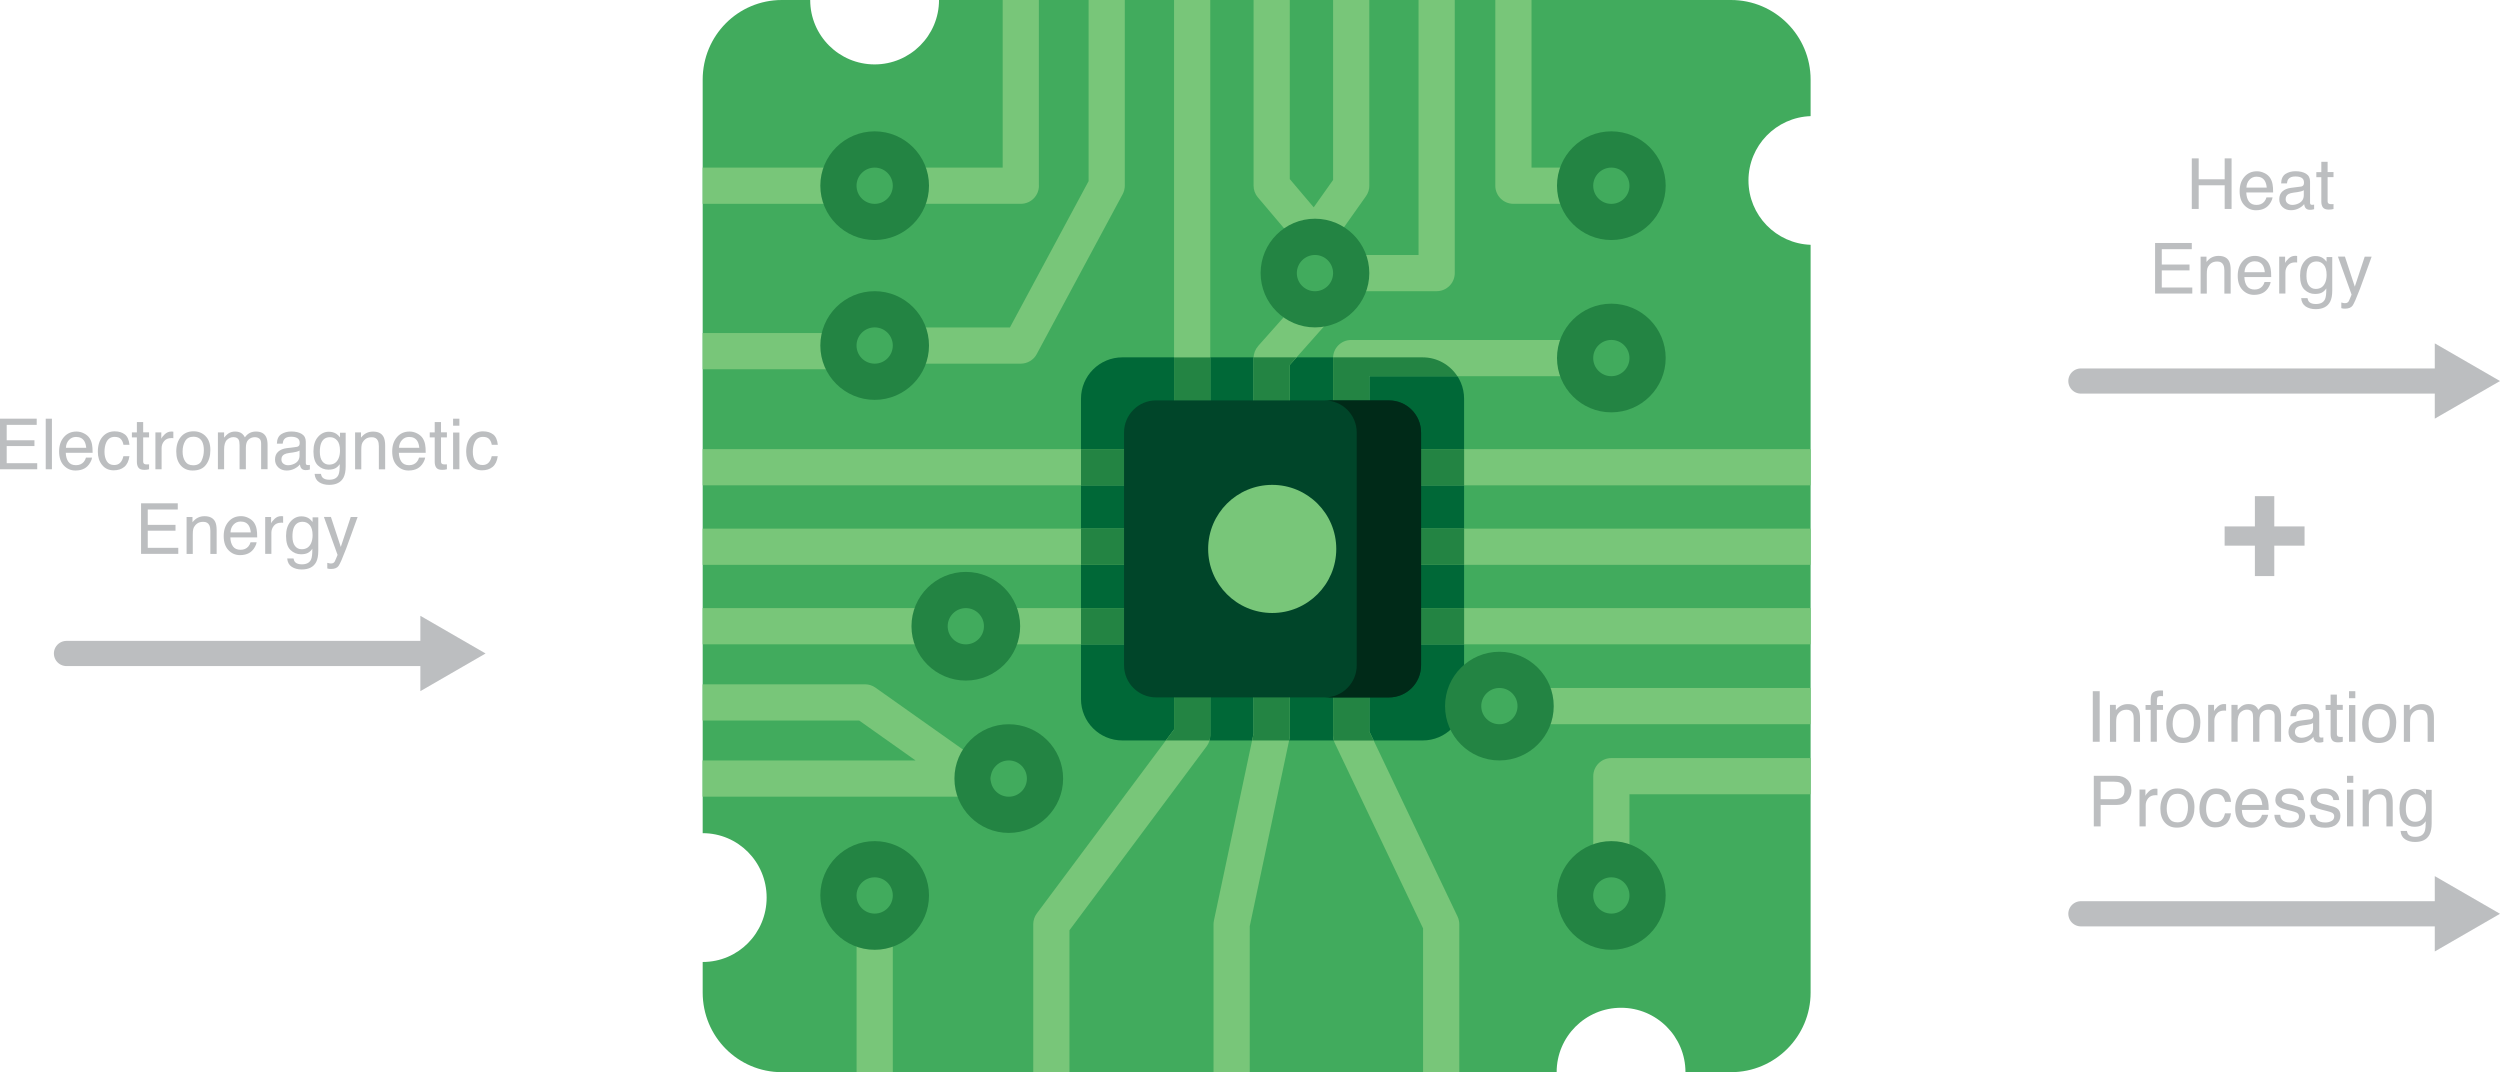
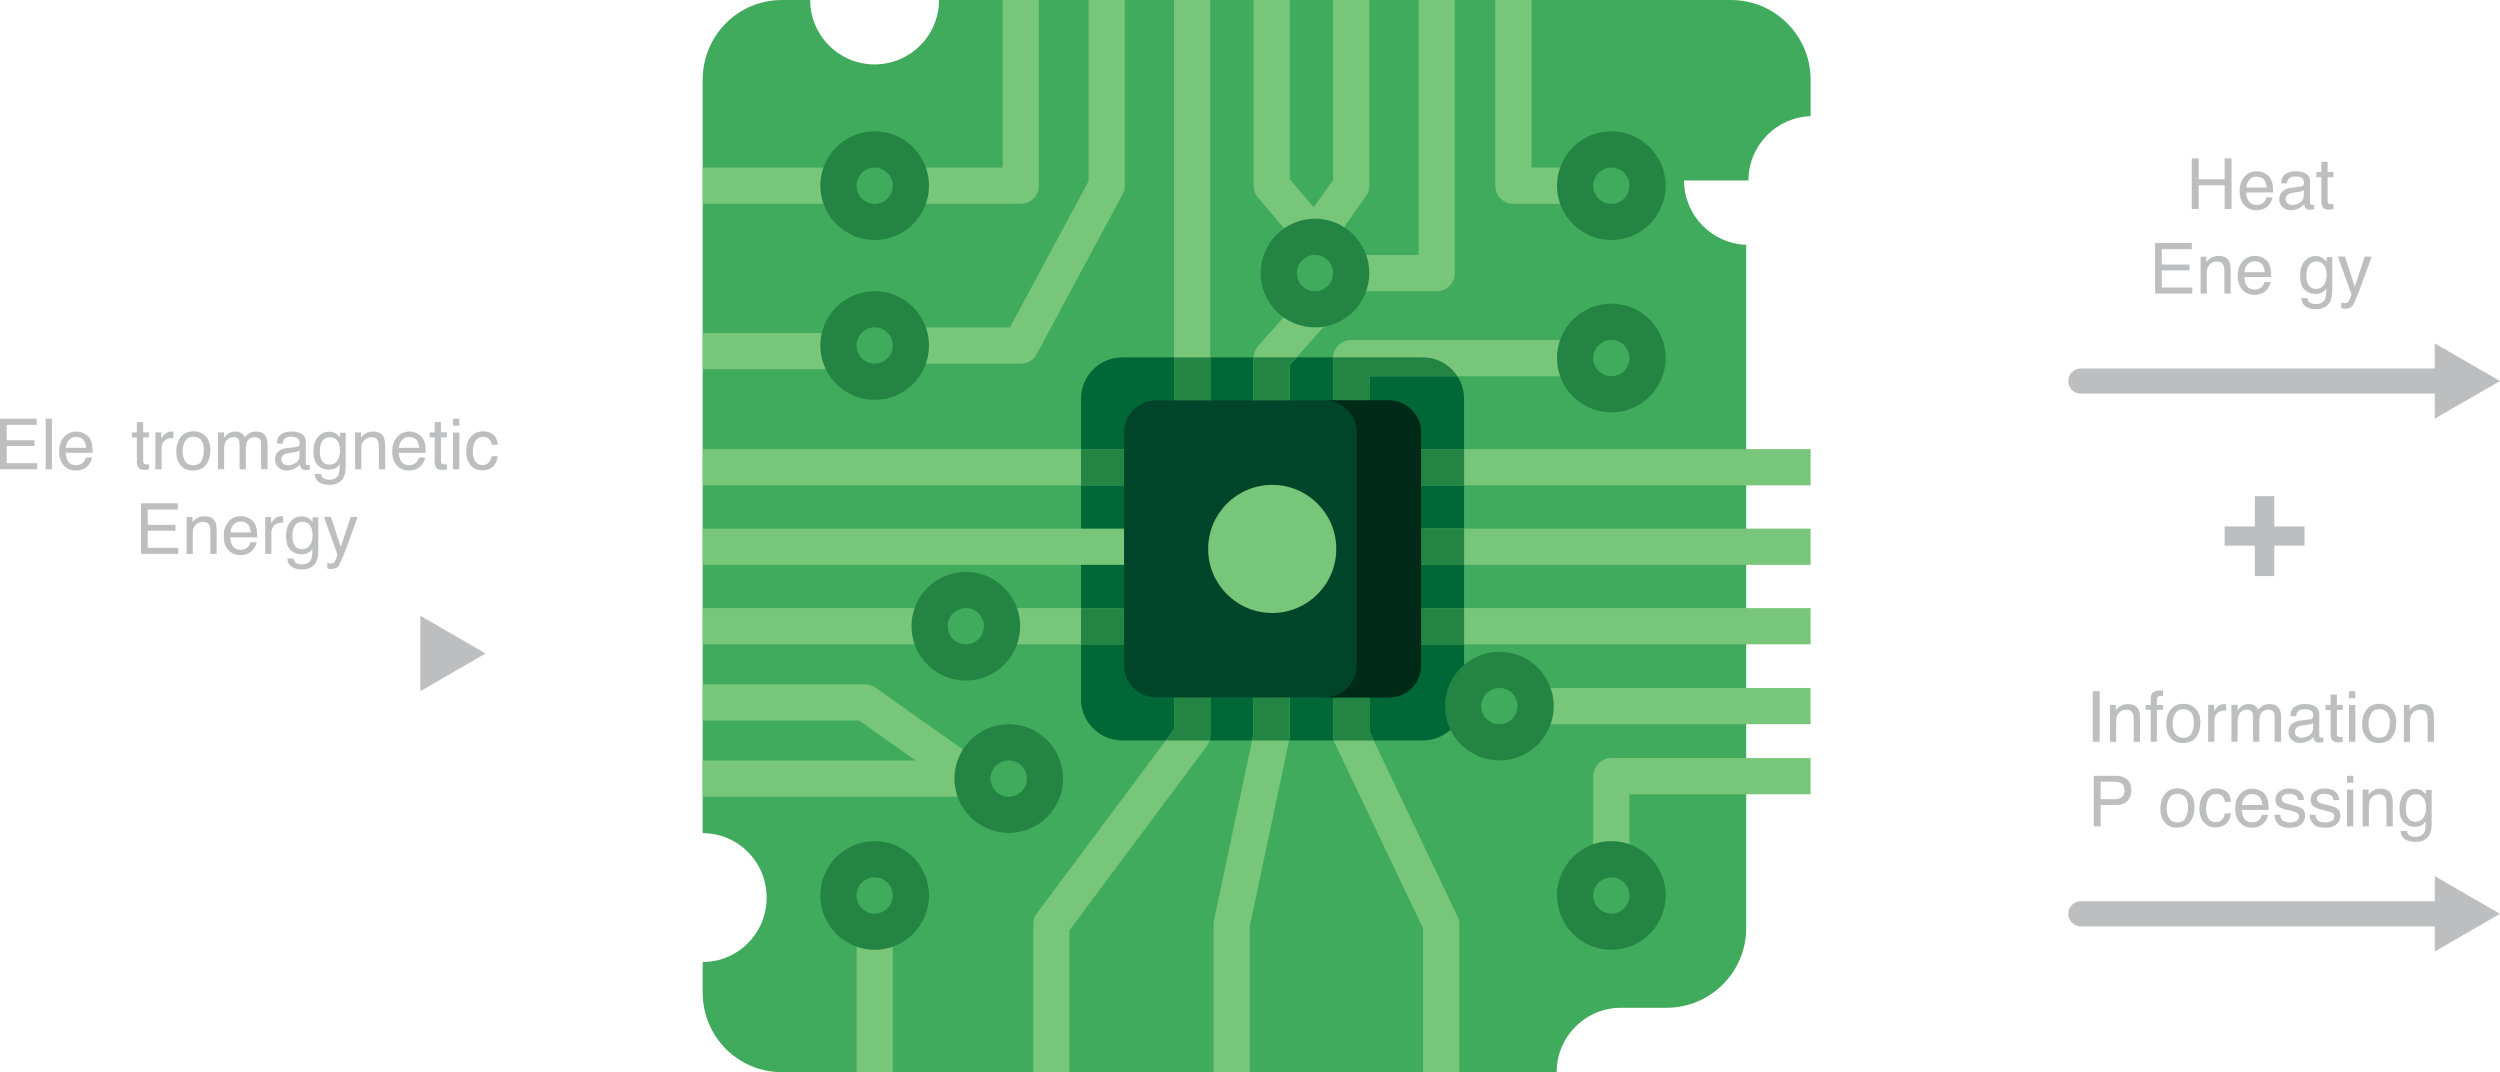
<svg xmlns="http://www.w3.org/2000/svg" id="Layer_1" viewBox="0 0 496.42 212.9">
  <defs>
    <style>.cls-1{fill:#bcbec0;}.cls-2{fill:#002a18;}.cls-3{fill:#41ab5d;}.cls-4{fill:#238443;}.cls-5{fill:none;stroke:#bcbec0;stroke-linecap:round;stroke-miterlimit:10;stroke-width:5px;}.cls-6{fill:#004529;}.cls-7{fill:#006837;}.cls-8{fill:#78c679;}</style>
  </defs>
-   <line class="cls-5" x1="13.2" y1="129.76" x2="85.66" y2="129.76" />
  <polygon class="cls-1" points="83.47 137.24 96.42 129.76 83.47 122.28 83.47 137.24" />
  <path class="cls-1" d="M451.6,108.35v6.04h-3.85v-6.04h-6.01v-3.82h6.01v-6.01h3.85v6.01h6.01v3.82h-6.01Z" />
-   <path class="cls-3" d="M347.19,35.84c0-6.91,5.48-12.54,12.34-12.78v-7.24c0-8.74-7.08-15.82-15.82-15.82h-157.25c0,7.06-5.73,12.79-12.79,12.79-7.06,0-12.79-5.72-12.79-12.79h-5.62C146.52,0,139.53,7.08,139.53,15.82v149.62c7.06,0,12.7,5.73,12.7,12.79s-5.64,12.79-12.7,12.79v6.06c0,8.74,6.99,15.82,15.73,15.82h153.84c0-7.06,5.73-12.79,12.79-12.79s12.79,5.73,12.79,12.79h9.03c8.74,0,15.82-7.08,15.82-15.82V48.61c-6.85-.24-12.34-5.86-12.34-12.78Z" />
+   <path class="cls-3" d="M347.19,35.84c0-6.91,5.48-12.54,12.34-12.78v-7.24c0-8.74-7.08-15.82-15.82-15.82h-157.25c0,7.06-5.73,12.79-12.79,12.79-7.06,0-12.79-5.72-12.79-12.79h-5.62C146.52,0,139.53,7.08,139.53,15.82v149.62c7.06,0,12.7,5.73,12.7,12.79s-5.64,12.79-12.7,12.79v6.06c0,8.74,6.99,15.82,15.73,15.82h153.84c0-7.06,5.73-12.79,12.79-12.79h9.03c8.74,0,15.82-7.08,15.82-15.82V48.61c-6.85-.24-12.34-5.86-12.34-12.78Z" />
  <path class="cls-7" d="M282.51,147.03h-59.65c-4.54,0-8.21-3.68-8.21-8.21v-59.65c0-4.54,3.68-8.21,8.21-8.21h59.65c4.54,0,8.21,3.68,8.21,8.21v59.65c0,4.54-3.68,8.21-8.21,8.21Z" />
  <path class="cls-8" d="M249.83,68.71c-.58.66-.91,1.51-.91,2.39v9.42h7.19v-8.05l7.69-8.66-5.38-4.78-8.6,9.68Z" />
  <path class="cls-8" d="M264.71,71.1v9.42h7.19v-5.82h40.87v-7.19h-44.47c-1.99,0-3.6,1.61-3.6,3.6Z" />
  <path class="cls-8" d="M233.13,144.84l-27.25,36.54c-.46.62-.71,1.38-.71,2.15v29.37h7.19v-28.18l27.25-36.54c.46-.62.71-1.38.71-2.15v-9.42h-7.19v8.22Z" />
  <path class="cls-8" d="M248.92,145.65l-7.87,37.13c-.05.24-.08.5-.08.75v29.37h7.19v-28.99l7.87-37.13c.05-.24.08-.5.08-.75v-9.42h-7.19v9.04h0Z" />
  <path class="cls-8" d="M271.9,145.22v-8.6h-7.19v9.42c0,.54.12,1.06.35,1.55l17.52,36.76v28.56h7.19v-29.37c0-.54-.12-1.06-.35-1.55l-17.52-36.76Z" />
  <rect class="cls-8" x="280.57" y="89.18" width="78.96" height="7.19" />
  <rect class="cls-8" x="280.57" y="104.97" width="78.96" height="7.19" />
  <rect class="cls-8" x="280.57" y="120.75" width="78.96" height="7.19" />
  <polygon class="cls-8" points="224.46 96.37 224.46 89.18 215.05 89.18 139.53 89.18 139.53 96.37 215.05 96.37 224.46 96.37" />
  <polygon class="cls-8" points="224.46 112.16 224.46 104.97 215.05 104.97 139.53 104.97 139.53 112.16 215.05 112.16 224.46 112.16" />
  <rect class="cls-8" x="198.97" y="120.75" width="25.49" height="7.19" />
  <polygon class="cls-8" points="233.13 71.1 233.13 80.51 240.32 80.51 240.32 71.1 240.32 0 233.13 0 233.13 71.1" />
  <path class="cls-8" d="M271.9,36.87V0h-7.19v35.73l-3.85,5.44-4.75-5.61V0h-7.19v36.87c0,.85.3,1.67.85,2.32l8.6,10.16c.68.81,1.69,1.27,2.75,1.27.05,0,.1,0,.16,0,1.11-.05,2.14-.61,2.78-1.52l7.19-10.16c.43-.61.66-1.33.66-2.08Z" />
  <path class="cls-8" d="M300.51,40.47h12.26v-7.19h-8.66V0h-7.19v36.87c0,1.99,1.61,3.6,3.6,3.6Z" />
  <path class="cls-8" d="M206.29,36.87V0h-7.19v33.28h-18.22v7.19h21.82c1.99,0,3.6-1.61,3.6-3.6Z" />
  <path class="cls-8" d="M205.86,70.31l17.06-31.74c.28-.52.43-1.11.43-1.7V0h-7.19v35.97l-15.62,29.05h-19.67v7.19h21.82c1.32,0,2.54-.73,3.17-1.89Z" />
  <path class="cls-8" d="M268.3,57.82h16.97c1.99,0,3.6-1.61,3.6-3.6V0h-7.19v50.63h-13.38v7.19h0Z" />
  <path class="cls-8" d="M316.37,154.12v16.5h7.19v-12.9h35.97v-7.19h-39.56c-1.99,0-3.6,1.61-3.6,3.6Z" />
  <rect class="cls-8" x="304.92" y="136.61" width="54.6" height="7.19" />
  <rect class="cls-8" x="139.53" y="120.75" width="45.06" height="7.19" />
  <rect class="cls-8" x="170.09" y="185" width="7.19" height="27.9" />
  <rect class="cls-8" x="139.53" y="33.28" width="26.96" height="7.19" />
  <rect class="cls-8" x="139.53" y="66.13" width="26.96" height="7.19" />
  <path class="cls-8" d="M195.2,151.66l-21.37-15.12c-.61-.43-1.33-.66-2.08-.66h-32.23v7.19h31.08l11.2,7.93h-42.29v7.19h53.6c1.57,0,2.95-1.01,3.43-2.51.47-1.49-.07-3.12-1.35-4.03Z" />
-   <rect class="cls-4" x="214.65" y="104.97" width="9.81" height="7.19" />
  <rect class="cls-4" x="214.65" y="89.18" width="9.81" height="7.19" />
  <rect class="cls-4" x="214.65" y="120.75" width="9.81" height="7.19" />
  <path class="cls-4" d="M271.9,74.69h17.48c-1.47-2.24-3.99-3.73-6.87-3.73h-17.8s0,.09,0,.13v9.42h7.19v-5.82h0Z" />
  <rect class="cls-4" x="233.13" y="70.97" width="7.19" height="9.55" />
  <path class="cls-4" d="M248.92,80.51h7.19v-8.05l1.33-1.5h-8.52s0,.09,0,.13v9.42Z" />
  <path class="cls-4" d="M240.32,146.03v-9.42h-7.19v8.22l-1.64,2.2h8.68c.09-.32.15-.66.15-1Z" />
  <rect class="cls-4" x="280.57" y="89.18" width="10.16" height="7.19" />
  <rect class="cls-4" x="280.57" y="120.75" width="10.16" height="7.19" />
  <rect class="cls-4" x="280.57" y="104.97" width="10.16" height="7.19" />
  <path class="cls-4" d="M256.03,146.78c.05-.24.08-.5.08-.75v-9.42h-7.19v9.04l-.29,1.38h7.35l.05-.26Z" />
  <path class="cls-4" d="M271.9,145.22v-8.6h-7.19v9.42c0,.34.05.68.15,1h7.91l-.87-1.82Z" />
  <path class="cls-6" d="M275.81,138.48h-46.24c-3.52,0-6.37-2.85-6.37-6.37v-46.24c0-3.52,2.85-6.37,6.37-6.37h46.24c3.52,0,6.37,2.85,6.37,6.37v46.24c0,3.52-2.85,6.37-6.37,6.37Z" />
  <path class="cls-2" d="M275.81,79.51h-12.78c3.52,0,6.37,2.85,6.37,6.37v46.24c0,3.52-2.85,6.37-6.37,6.37h12.78c3.52,0,6.37-2.85,6.37-6.37v-46.24c0-3.52-2.85-6.37-6.37-6.37Z" />
  <path class="cls-8" d="M252.62,121.72h0c-7.02,0-12.72-5.69-12.72-12.72h0c0-7.02,5.69-12.72,12.72-12.72h0c7.02,0,12.72,5.69,12.72,12.72h0c0,7.02-5.69,12.72-12.72,12.72Z" />
  <path class="cls-4" d="M173.68,47.66c-5.95,0-10.79-4.84-10.79-10.79s4.84-10.79,10.79-10.79,10.79,4.84,10.79,10.79-4.84,10.79-10.79,10.79ZM173.68,33.28c-1.98,0-3.6,1.61-3.6,3.6s1.61,3.6,3.6,3.6,3.6-1.61,3.6-3.6-1.61-3.6-3.6-3.6Z" />
  <path class="cls-4" d="M173.68,79.4c-5.95,0-10.79-4.84-10.79-10.79s4.84-10.79,10.79-10.79,10.79,4.84,10.79,10.79-4.84,10.79-10.79,10.79ZM173.68,65.01c-1.98,0-3.6,1.61-3.6,3.6s1.61,3.6,3.6,3.6,3.6-1.61,3.6-3.6-1.61-3.6-3.6-3.6Z" />
  <path class="cls-4" d="M261.11,65.01c-5.95,0-10.79-4.84-10.79-10.79s4.84-10.79,10.79-10.79,10.79,4.84,10.79,10.79-4.84,10.79-10.79,10.79ZM261.11,50.63c-1.98,0-3.6,1.61-3.6,3.6s1.61,3.6,3.6,3.6,3.6-1.61,3.6-3.6c0-1.98-1.61-3.6-3.6-3.6Z" />
  <path class="cls-4" d="M319.96,81.88c-5.95,0-10.79-4.84-10.79-10.79s4.84-10.79,10.79-10.79,10.79,4.84,10.79,10.79c0,5.95-4.84,10.79-10.79,10.79ZM319.96,67.5c-1.98,0-3.6,1.61-3.6,3.6s1.61,3.6,3.6,3.6,3.6-1.61,3.6-3.6c0-1.98-1.61-3.6-3.6-3.6Z" />
  <path class="cls-4" d="M173.68,188.6c-5.95,0-10.79-4.84-10.79-10.79s4.84-10.79,10.79-10.79,10.79,4.84,10.79,10.79-4.84,10.79-10.79,10.79ZM173.68,174.21c-1.98,0-3.6,1.61-3.6,3.6s1.61,3.6,3.6,3.6,3.6-1.61,3.6-3.6-1.61-3.6-3.6-3.6Z" />
  <path class="cls-4" d="M200.31,165.39c-5.95,0-10.79-4.84-10.79-10.79s4.84-10.79,10.79-10.79,10.79,4.84,10.79,10.79c0,5.95-4.84,10.79-10.79,10.79ZM200.31,151c-1.98,0-3.6,1.61-3.6,3.6s1.61,3.6,3.6,3.6,3.6-1.61,3.6-3.6-1.61-3.6-3.6-3.6Z" />
  <path class="cls-4" d="M319.96,188.6c-5.95,0-10.79-4.84-10.79-10.79s4.84-10.79,10.79-10.79,10.79,4.84,10.79,10.79-4.84,10.79-10.79,10.79ZM319.96,174.21c-1.98,0-3.6,1.61-3.6,3.6s1.61,3.6,3.6,3.6,3.6-1.61,3.6-3.6-1.61-3.6-3.6-3.6Z" />
  <path class="cls-4" d="M297.73,151c-5.95,0-10.79-4.84-10.79-10.79s4.84-10.79,10.79-10.79,10.79,4.84,10.79,10.79c0,5.95-4.84,10.79-10.79,10.79ZM297.73,136.61c-1.98,0-3.6,1.61-3.6,3.6s1.61,3.6,3.6,3.6,3.6-1.61,3.6-3.6-1.61-3.6-3.6-3.6Z" />
  <path class="cls-4" d="M191.78,135.14c-5.95,0-10.79-4.84-10.79-10.79s4.84-10.79,10.79-10.79,10.79,4.84,10.79,10.79c0,5.95-4.84,10.79-10.79,10.79ZM191.78,120.75c-1.98,0-3.6,1.61-3.6,3.6s1.61,3.6,3.6,3.6,3.6-1.61,3.6-3.6c0-1.98-1.61-3.6-3.6-3.6Z" />
  <path class="cls-4" d="M319.96,47.66c-5.95,0-10.79-4.84-10.79-10.79s4.84-10.79,10.79-10.79,10.79,4.84,10.79,10.79-4.84,10.79-10.79,10.79ZM319.96,33.28c-1.98,0-3.6,1.61-3.6,3.6s1.61,3.6,3.6,3.6,3.6-1.61,3.6-3.6c0-1.98-1.61-3.6-3.6-3.6Z" />
  <path class="cls-1" d="M0,83.14h7.29v1.23H1.33v3.05h5.51v1.16H1.33v3.4h6.06v1.2H0v-10.04Z" />
  <path class="cls-1" d="M9.08,83.14h1.23v10.04h-1.23v-10.04Z" />
  <path class="cls-1" d="M16.68,86.06c.48.24.85.56,1.11.95.24.37.41.8.49,1.29.07.34.11.88.11,1.61h-5.33c.02.75.2,1.34.52,1.79.33.45.83.67,1.51.67.64,0,1.15-.21,1.53-.64.21-.25.36-.53.45-.86h1.21c-.03.27-.14.57-.32.9-.18.33-.38.6-.6.81-.37.37-.83.61-1.38.74-.29.07-.63.11-1,.11-.91,0-1.67-.33-2.3-.99-.63-.66-.94-1.59-.94-2.79s.32-2.13.95-2.86c.63-.73,1.46-1.1,2.49-1.1.52,0,1.02.12,1.5.37ZM17.12,88.93c-.05-.53-.17-.96-.35-1.28-.33-.59-.89-.89-1.67-.89-.56,0-1.03.2-1.41.61-.38.41-.58.93-.6,1.55h4.03Z" />
-   <path class="cls-1" d="M24.78,86.25c.52.4.83,1.09.93,2.07h-1.2c-.07-.45-.24-.83-.5-1.12-.26-.3-.68-.45-1.25-.45-.78,0-1.34.38-1.68,1.15-.22.5-.33,1.11-.33,1.84s.15,1.35.46,1.85.8.75,1.46.75c.51,0,.92-.16,1.21-.47.3-.31.5-.74.62-1.28h1.2c-.14.97-.48,1.68-1.03,2.13-.55.45-1.25.67-2.1.67-.96,0-1.72-.35-2.29-1.05-.57-.7-.85-1.57-.85-2.62,0-1.29.31-2.29.94-3,.62-.71,1.42-1.07,2.39-1.07.82,0,1.5.2,2.01.6Z" />
  <path class="cls-1" d="M27.19,83.81h1.24v2.04h1.17v1h-1.17v4.78c0,.26.09.43.26.51.1.05.26.08.48.08.06,0,.12,0,.19,0s.15-.01.24-.02v.98c-.14.04-.29.07-.44.09-.15.02-.32.03-.5.03-.57,0-.96-.15-1.17-.44s-.31-.68-.31-1.15v-4.85h-.99v-1h.99v-2.04Z" />
  <path class="cls-1" d="M30.86,85.86h1.17v1.26c.1-.25.33-.55.7-.9.37-.35.8-.53,1.29-.53.02,0,.06,0,.12,0,.05,0,.15.01.28.03v1.3c-.07-.01-.14-.02-.2-.03-.06,0-.13,0-.2,0-.62,0-1.1.2-1.43.6-.33.4-.5.86-.5,1.38v4.21h-1.23v-7.32Z" />
  <path class="cls-1" d="M40.8,86.59c.65.63.97,1.55.97,2.77s-.29,2.15-.86,2.92c-.57.77-1.45,1.15-2.65,1.15-1,0-1.79-.34-2.38-1.02s-.88-1.59-.88-2.74c0-1.23.31-2.21.93-2.94.62-.73,1.45-1.09,2.5-1.09.94,0,1.73.31,2.38.94ZM40.03,91.46c.3-.62.45-1.3.45-2.06,0-.68-.11-1.24-.32-1.67-.34-.67-.93-1.01-1.77-1.01-.74,0-1.28.29-1.62.86-.34.57-.51,1.27-.51,2.08s.17,1.43.51,1.95c.34.52.87.78,1.61.78.81,0,1.36-.31,1.66-.92Z" />
  <path class="cls-1" d="M43.28,85.86h1.22v1.04c.29-.36.56-.62.79-.79.41-.28.87-.42,1.38-.42.58,0,1.05.14,1.41.43.2.16.38.41.55.72.27-.39.59-.68.96-.87.37-.19.78-.28,1.24-.28.98,0,1.65.36,2.01,1.07.19.38.29.9.29,1.54v4.87h-1.28v-5.09c0-.49-.12-.82-.37-1-.24-.18-.54-.27-.89-.27-.48,0-.9.16-1.25.49-.35.32-.52.86-.52,1.62v4.26h-1.25v-4.78c0-.5-.06-.86-.18-1.09-.19-.34-.54-.51-1.05-.51-.46,0-.89.18-1.27.54-.38.36-.57,1.01-.57,1.96v3.88h-1.23v-7.32Z" />
  <path class="cls-1" d="M58.86,88.75c.28-.04.47-.15.57-.35.05-.11.08-.27.08-.47,0-.42-.15-.73-.45-.92-.3-.19-.72-.29-1.28-.29-.64,0-1.1.17-1.36.52-.15.19-.25.48-.29.86h-1.15c.02-.9.32-1.53.88-1.89.56-.35,1.21-.53,1.96-.53.86,0,1.56.16,2.1.49.53.33.8.84.8,1.53v4.22c0,.13.03.23.08.31.05.08.16.12.33.12.05,0,.12,0,.18,0s.14-.02.22-.03v.91c-.19.05-.34.09-.44.1s-.24.02-.41.02c-.42,0-.73-.15-.92-.45-.1-.16-.17-.38-.21-.68-.25.33-.61.61-1.08.85-.47.24-.99.36-1.55.36-.68,0-1.23-.21-1.66-.62-.43-.41-.65-.93-.65-1.55,0-.68.21-1.2.64-1.58s.98-.6,1.67-.69l1.96-.25ZM56.27,92.07c.26.21.57.31.92.31.43,0,.85-.1,1.26-.3.68-.33,1.03-.88,1.03-1.63v-.99c-.15.1-.34.18-.58.24-.24.06-.47.11-.7.14l-.74.1c-.45.06-.78.15-1.01.28-.38.21-.57.55-.57,1.02,0,.35.13.63.39.84Z" />
  <path class="cls-1" d="M66.8,86.15c.23.16.47.39.71.7v-.92h1.13v6.66c0,.93-.14,1.66-.41,2.2-.51.99-1.47,1.49-2.88,1.49-.79,0-1.45-.18-1.98-.53-.54-.35-.84-.91-.9-1.66h1.25c.06.33.18.58.35.76.28.27.71.41,1.31.41.94,0,1.55-.33,1.84-1,.17-.39.25-1.09.24-2.1-.25.37-.54.65-.89.83-.34.18-.8.27-1.37.27-.79,0-1.48-.28-2.07-.84-.59-.56-.89-1.49-.89-2.79,0-1.23.3-2.18.9-2.87.6-.69,1.32-1.03,2.16-1.03.57,0,1.07.14,1.5.42ZM66.95,87.47c-.37-.44-.85-.66-1.42-.66-.86,0-1.45.41-1.77,1.22-.17.43-.25,1-.25,1.7,0,.83.17,1.45.5,1.88.33.43.78.65,1.34.65.88,0,1.5-.4,1.86-1.2.2-.45.3-.98.3-1.58,0-.91-.19-1.58-.56-2.02Z" />
  <path class="cls-1" d="M70.51,85.86h1.17v1.04c.35-.43.71-.74,1.1-.92.39-.19.82-.28,1.29-.28,1.04,0,1.74.36,2.11,1.09.2.4.3.96.3,1.7v4.7h-1.25v-4.61c0-.45-.07-.81-.2-1.08-.22-.46-.62-.68-1.19-.68-.29,0-.53.03-.72.09-.34.1-.63.3-.89.6-.21.24-.34.49-.4.75-.06.26-.09.62-.09,1.1v3.83h-1.23v-7.32Z" />
  <path class="cls-1" d="M82.82,86.06c.48.24.85.56,1.11.95.24.37.41.8.49,1.29.07.34.11.88.11,1.61h-5.33c.02.75.2,1.34.52,1.79.33.45.83.67,1.51.67.64,0,1.15-.21,1.53-.64.21-.25.36-.53.45-.86h1.21c-.03.27-.14.57-.32.9-.18.33-.38.6-.6.81-.37.37-.83.61-1.38.74-.29.07-.63.11-1,.11-.91,0-1.67-.33-2.3-.99-.63-.66-.94-1.59-.94-2.79s.32-2.13.95-2.86c.63-.73,1.46-1.1,2.49-1.1.52,0,1.02.12,1.5.37ZM83.26,88.93c-.05-.53-.17-.96-.35-1.28-.33-.59-.89-.89-1.67-.89-.56,0-1.03.2-1.41.61-.38.41-.58.93-.6,1.55h4.03Z" />
  <path class="cls-1" d="M86.33,83.81h1.24v2.04h1.17v1h-1.17v4.78c0,.26.09.43.26.51.1.05.26.08.48.08.06,0,.12,0,.19,0s.15-.01.24-.02v.98c-.14.04-.29.07-.44.09-.15.02-.32.03-.5.03-.57,0-.96-.15-1.17-.44s-.31-.68-.31-1.15v-4.85h-.99v-1h.99v-2.04Z" />
  <path class="cls-1" d="M89.97,83.14h1.25v1.39h-1.25v-1.39ZM89.97,85.89h1.25v7.29h-1.25v-7.29Z" />
  <path class="cls-1" d="M97.92,86.25c.52.4.83,1.09.93,2.07h-1.2c-.07-.45-.24-.83-.5-1.12-.26-.3-.68-.45-1.25-.45-.78,0-1.34.38-1.68,1.15-.22.5-.33,1.11-.33,1.84s.15,1.35.46,1.85.8.75,1.46.75c.51,0,.92-.16,1.21-.47.3-.31.5-.74.62-1.28h1.2c-.14.97-.48,1.68-1.03,2.13-.55.45-1.25.67-2.1.67-.96,0-1.72-.35-2.29-1.05-.57-.7-.85-1.57-.85-2.62,0-1.29.31-2.29.94-3,.62-.71,1.42-1.07,2.39-1.07.82,0,1.5.2,2.01.6Z" />
  <path class="cls-1" d="M28.01,99.94h7.29v1.23h-5.96v3.05h5.51v1.16h-5.51v3.4h6.06v1.2h-7.39v-10.04Z" />
  <path class="cls-1" d="M37.05,102.66h1.17v1.04c.35-.43.71-.74,1.1-.92.39-.19.82-.28,1.29-.28,1.04,0,1.74.36,2.11,1.09.2.4.3.96.3,1.7v4.7h-1.25v-4.61c0-.45-.07-.81-.2-1.08-.22-.46-.62-.68-1.19-.68-.29,0-.53.03-.72.09-.34.1-.63.3-.89.6-.21.24-.34.49-.4.75-.06.26-.09.62-.09,1.1v3.83h-1.23v-7.32Z" />
  <path class="cls-1" d="M49.36,102.86c.48.24.85.56,1.11.95.24.37.41.8.49,1.29.07.34.11.88.11,1.61h-5.33c.02.75.2,1.34.52,1.79.33.45.83.67,1.51.67.64,0,1.15-.21,1.53-.64.21-.25.36-.53.45-.86h1.21c-.03.27-.14.57-.32.9-.18.33-.38.6-.6.81-.37.37-.83.61-1.38.74-.29.07-.63.11-1,.11-.91,0-1.67-.33-2.3-.99-.63-.66-.94-1.59-.94-2.79s.32-2.13.95-2.86c.63-.73,1.46-1.1,2.49-1.1.52,0,1.02.12,1.5.37ZM49.8,105.73c-.05-.53-.17-.96-.35-1.28-.33-.59-.89-.89-1.67-.89-.56,0-1.03.2-1.41.61-.38.41-.58.93-.6,1.55h4.03Z" />
  <path class="cls-1" d="M52.66,102.66h1.17v1.26c.1-.25.33-.55.7-.9.37-.35.8-.53,1.29-.53.02,0,.06,0,.12,0,.05,0,.15.01.28.03v1.3c-.07-.01-.14-.02-.2-.03-.06,0-.13,0-.2,0-.62,0-1.1.2-1.43.6-.33.4-.5.86-.5,1.38v4.21h-1.23v-7.32Z" />
  <path class="cls-1" d="M61.36,102.95c.23.16.47.39.71.7v-.92h1.13v6.66c0,.93-.14,1.66-.41,2.2-.51.99-1.47,1.49-2.88,1.49-.79,0-1.45-.18-1.98-.53-.54-.35-.84-.91-.9-1.66h1.25c.06.33.18.58.35.76.28.27.71.41,1.31.41.94,0,1.55-.33,1.84-1,.17-.39.25-1.09.24-2.1-.25.37-.54.65-.89.83-.34.18-.8.27-1.37.27-.79,0-1.48-.28-2.07-.84-.59-.56-.89-1.49-.89-2.79,0-1.23.3-2.18.9-2.87.6-.69,1.32-1.03,2.16-1.03.57,0,1.07.14,1.5.42ZM61.51,104.27c-.37-.44-.85-.66-1.42-.66-.86,0-1.45.41-1.77,1.22-.17.43-.25,1-.25,1.7,0,.83.17,1.45.5,1.88.33.43.78.65,1.34.65.88,0,1.5-.4,1.86-1.2.2-.45.3-.98.3-1.58,0-.91-.19-1.58-.56-2.02Z" />
  <path class="cls-1" d="M69.65,102.66h1.36c-.17.47-.56,1.54-1.16,3.21-.45,1.26-.82,2.28-1.12,3.08-.71,1.87-1.21,3.01-1.5,3.42-.29.41-.79.61-1.5.61-.17,0-.31,0-.4-.02-.09-.01-.21-.04-.34-.08v-1.12c.21.06.37.1.46.11.1.01.18.02.25.02.23,0,.39-.04.5-.11s.2-.17.27-.28c.02-.04.1-.22.25-.56s.24-.59.31-.75l-2.71-7.54h1.39l1.96,5.96,1.98-5.96Z" />
  <line class="cls-5" x1="413.2" y1="75.66" x2="485.66" y2="75.66" />
  <polygon class="cls-1" points="483.47 83.13 496.42 75.66 483.47 68.18 483.47 83.13" />
  <path class="cls-1" d="M435.22,31.45h1.37v4.15h5.16v-4.15h1.37v10.04h-1.37v-4.7h-5.16v4.7h-1.37v-10.04Z" />
  <path class="cls-1" d="M449.66,34.37c.48.24.85.56,1.11.95.24.37.41.8.49,1.29.07.34.11.88.11,1.61h-5.33c.02.75.2,1.34.52,1.79.33.45.83.68,1.51.68.64,0,1.15-.21,1.53-.64.21-.25.36-.53.45-.86h1.21c-.03.27-.14.57-.32.9-.18.33-.38.6-.6.81-.37.36-.83.61-1.38.74-.29.07-.63.11-1,.11-.91,0-1.67-.33-2.3-.99s-.94-1.59-.94-2.79.32-2.13.95-2.86,1.46-1.1,2.49-1.1c.52,0,1.02.12,1.5.37ZM450.1,37.25c-.05-.53-.17-.96-.35-1.28-.33-.59-.89-.89-1.67-.89-.56,0-1.03.2-1.41.61-.38.41-.58.93-.6,1.56h4.03Z" />
  <path class="cls-1" d="M456.85,37.06c.28-.04.47-.15.57-.35.05-.11.08-.27.08-.47,0-.42-.15-.73-.45-.92s-.72-.28-1.28-.28c-.64,0-1.1.17-1.37.52-.15.19-.25.48-.29.86h-1.15c.02-.9.32-1.53.88-1.89.56-.35,1.21-.53,1.96-.53.86,0,1.56.16,2.1.49.53.33.8.84.8,1.53v4.22c0,.13.03.23.08.31.05.08.16.12.33.12.05,0,.12,0,.18-.01s.14-.02.22-.03v.91c-.19.05-.34.09-.44.1s-.24.02-.41.02c-.42,0-.73-.15-.92-.45-.1-.16-.17-.38-.21-.68-.25.33-.61.61-1.08.85-.47.24-.99.36-1.55.36-.68,0-1.23-.21-1.66-.62-.43-.41-.65-.93-.65-1.55,0-.68.21-1.2.64-1.58.42-.37.98-.6,1.67-.69l1.96-.25ZM454.25,40.38c.26.2.57.31.92.31.43,0,.85-.1,1.26-.3.68-.33,1.03-.88,1.03-1.63v-.99c-.15.1-.34.18-.58.24s-.47.11-.7.14l-.74.1c-.45.06-.78.15-1.01.28-.38.21-.57.55-.57,1.02,0,.35.13.63.39.84Z" />
  <path class="cls-1" d="M460.95,32.13h1.24v2.04h1.17v1h-1.17v4.78c0,.26.09.43.26.51.1.05.25.08.48.08.06,0,.12,0,.19,0s.15-.01.24-.02v.98c-.14.04-.29.07-.44.09-.15.02-.32.03-.5.03-.57,0-.96-.15-1.17-.44s-.31-.68-.31-1.15v-4.85h-.99v-1h.99v-2.04Z" />
  <path class="cls-1" d="M427.93,48.25h7.29v1.23h-5.96v3.05h5.51v1.16h-5.51v3.4h6.06v1.2h-7.39v-10.04Z" />
  <path class="cls-1" d="M436.97,50.97h1.17v1.04c.35-.43.71-.74,1.1-.92s.82-.28,1.29-.28c1.04,0,1.74.36,2.11,1.09.2.4.3.96.3,1.7v4.7h-1.25v-4.61c0-.45-.07-.81-.2-1.08-.22-.46-.62-.68-1.19-.68-.29,0-.53.03-.72.09-.34.1-.63.3-.89.6-.21.24-.34.49-.4.75-.06.26-.09.63-.09,1.1v3.83h-1.23v-7.32Z" />
  <path class="cls-1" d="M449.28,51.17c.48.24.85.56,1.11.95.24.37.41.8.49,1.29.07.34.11.88.11,1.61h-5.33c.02.75.2,1.34.52,1.79.33.45.83.68,1.51.68.64,0,1.15-.21,1.53-.64.21-.25.36-.53.45-.86h1.21c-.03.27-.14.57-.32.9-.18.33-.38.6-.6.81-.37.36-.83.61-1.38.74-.29.07-.63.11-1,.11-.91,0-1.67-.33-2.3-.99s-.94-1.59-.94-2.79.32-2.13.95-2.86,1.46-1.1,2.49-1.1c.52,0,1.02.12,1.5.37ZM449.72,54.05c-.05-.53-.17-.96-.35-1.28-.33-.59-.89-.89-1.67-.89-.56,0-1.03.2-1.41.61-.38.41-.58.93-.6,1.56h4.03Z" />
-   <path class="cls-1" d="M452.58,50.97h1.17v1.26c.1-.25.33-.55.7-.9s.8-.53,1.29-.53c.02,0,.06,0,.12,0s.15.01.28.03v1.3c-.07-.01-.14-.02-.2-.03-.06,0-.13,0-.2,0-.62,0-1.1.2-1.43.6s-.5.86-.5,1.38v4.21h-1.23v-7.32Z" />
  <path class="cls-1" d="M461.27,51.26c.23.16.47.39.71.7v-.92h1.13v6.66c0,.93-.14,1.66-.41,2.2-.51.99-1.47,1.49-2.88,1.49-.79,0-1.45-.18-1.98-.53s-.84-.91-.9-1.66h1.25c.06.33.18.58.35.76.28.27.71.41,1.31.41.94,0,1.55-.33,1.84-1,.17-.39.25-1.09.24-2.1-.25.37-.54.65-.88.83-.35.18-.8.27-1.37.27-.79,0-1.48-.28-2.07-.84-.59-.56-.89-1.49-.89-2.79,0-1.23.3-2.18.9-2.87s1.32-1.03,2.16-1.03c.57,0,1.07.14,1.5.42ZM461.43,52.58c-.37-.44-.85-.66-1.42-.66-.86,0-1.45.41-1.77,1.22-.17.43-.25,1-.25,1.7,0,.82.17,1.45.5,1.88s.78.65,1.34.65c.88,0,1.5-.4,1.86-1.2.2-.45.3-.98.3-1.58,0-.91-.19-1.58-.56-2.02Z" />
  <path class="cls-1" d="M469.57,50.97h1.36c-.17.47-.56,1.54-1.16,3.21-.45,1.26-.82,2.28-1.12,3.08-.71,1.87-1.21,3.01-1.5,3.42-.29.41-.79.61-1.5.61-.17,0-.31,0-.4-.02-.09-.01-.21-.04-.34-.08v-1.12c.21.06.37.1.46.11s.18.02.25.02c.23,0,.39-.04.5-.11.11-.07.2-.17.27-.28.02-.04.11-.22.25-.56.14-.34.24-.59.31-.75l-2.71-7.54h1.39l1.96,5.96,1.97-5.96Z" />
  <line class="cls-5" x1="413.2" y1="181.45" x2="485.66" y2="181.45" />
  <polygon class="cls-1" points="483.47 188.93 496.42 181.45 483.47 173.97 483.47 188.93" />
  <path class="cls-1" d="M415.56,137.25h1.37v10.04h-1.37v-10.04Z" />
  <path class="cls-1" d="M418.97,139.97h1.17v1.04c.35-.43.71-.74,1.1-.92.39-.19.82-.28,1.29-.28,1.04,0,1.74.36,2.11,1.09.2.4.3.96.3,1.7v4.7h-1.25v-4.61c0-.45-.07-.81-.2-1.08-.22-.46-.62-.68-1.19-.68-.29,0-.53.03-.72.09-.34.1-.63.3-.89.6-.21.24-.34.49-.4.75-.06.26-.09.63-.09,1.1v3.83h-1.23v-7.32Z" />
  <path class="cls-1" d="M427.33,137.73c.29-.42.84-.63,1.66-.63.08,0,.16,0,.24,0,.08,0,.18.01.28.02v1.12c-.13,0-.22-.01-.28-.02-.06,0-.11,0-.16,0-.38,0-.6.1-.68.29-.07.19-.11.69-.11,1.48h1.23v.97h-1.23v6.32h-1.22v-6.32h-1.02v-.97h1.02v-1.15c.02-.51.11-.88.27-1.12Z" />
  <path class="cls-1" d="M435.95,140.7c.65.63.97,1.55.97,2.77s-.29,2.15-.86,2.92-1.46,1.15-2.65,1.15c-1,0-1.79-.34-2.38-1.02-.59-.68-.88-1.59-.88-2.74,0-1.23.31-2.21.93-2.94s1.45-1.09,2.5-1.09c.94,0,1.73.31,2.38.94ZM435.19,145.56c.3-.62.45-1.3.45-2.06,0-.68-.11-1.24-.32-1.67-.34-.67-.93-1.01-1.77-1.01-.74,0-1.28.29-1.62.86-.34.57-.51,1.27-.51,2.08s.17,1.43.51,1.95c.34.52.87.78,1.61.78.81,0,1.36-.31,1.66-.93Z" />
  <path class="cls-1" d="M438.47,139.97h1.17v1.26c.1-.25.33-.55.7-.9.37-.35.8-.53,1.29-.53.02,0,.06,0,.12,0,.05,0,.15.01.28.03v1.3c-.07-.01-.14-.02-.2-.03-.06,0-.13,0-.2,0-.62,0-1.1.2-1.43.6-.33.4-.5.86-.5,1.38v4.21h-1.23v-7.32Z" />
  <path class="cls-1" d="M443.1,139.97h1.22v1.04c.29-.36.56-.62.79-.79.41-.28.87-.42,1.38-.42.58,0,1.05.14,1.41.43.2.16.38.41.55.72.27-.39.59-.68.96-.87.37-.19.78-.28,1.24-.28.98,0,1.65.36,2.01,1.07.19.38.29.9.29,1.54v4.87h-1.28v-5.09c0-.49-.12-.82-.37-1-.24-.18-.54-.27-.89-.27-.48,0-.9.16-1.25.49-.35.32-.52.86-.52,1.62v4.26h-1.25v-4.78c0-.5-.06-.86-.18-1.09-.19-.34-.54-.51-1.05-.51-.46,0-.89.18-1.27.54-.38.36-.57,1.01-.57,1.96v3.88h-1.23v-7.32Z" />
  <path class="cls-1" d="M458.68,142.86c.28-.04.47-.16.57-.36.05-.11.08-.27.08-.47,0-.42-.15-.73-.45-.92-.3-.19-.72-.28-1.28-.28-.64,0-1.1.17-1.37.52-.15.19-.25.48-.29.86h-1.15c.02-.91.32-1.54.88-1.89.56-.35,1.21-.53,1.96-.53.86,0,1.56.16,2.1.49.53.33.8.84.8,1.53v4.22c0,.13.03.23.08.31.05.08.16.12.33.12.05,0,.12,0,.18-.01s.14-.02.22-.03v.91c-.19.05-.34.09-.44.1s-.24.02-.41.02c-.42,0-.73-.15-.92-.45-.1-.16-.17-.38-.21-.68-.25.33-.61.61-1.08.85s-.99.36-1.55.36c-.68,0-1.23-.21-1.66-.62-.43-.41-.65-.93-.65-1.55,0-.68.21-1.2.64-1.58.42-.37.98-.6,1.67-.69l1.96-.25ZM456.09,146.18c.26.2.57.31.92.31.43,0,.85-.1,1.26-.3.68-.33,1.03-.88,1.03-1.63v-.99c-.15.1-.34.18-.58.24-.24.06-.47.11-.7.14l-.74.09c-.45.06-.78.15-1.01.28-.38.21-.57.55-.57,1.02,0,.36.13.63.39.84Z" />
  <path class="cls-1" d="M462.79,137.92h1.24v2.04h1.17v1h-1.17v4.78c0,.25.09.43.26.51.1.05.25.08.48.08.06,0,.12,0,.19,0s.15-.01.24-.02v.98c-.14.04-.29.07-.44.09-.15.02-.32.03-.5.03-.57,0-.96-.15-1.17-.44s-.31-.68-.31-1.14v-4.85h-.99v-1h.99v-2.04Z" />
  <path class="cls-1" d="M466.44,137.25h1.25v1.39h-1.25v-1.39ZM466.44,140h1.25v7.29h-1.25v-7.29Z" />
  <path class="cls-1" d="M474.85,140.7c.65.63.97,1.55.97,2.77s-.29,2.15-.86,2.92-1.46,1.15-2.65,1.15c-1,0-1.79-.34-2.38-1.02-.59-.68-.88-1.59-.88-2.74,0-1.23.31-2.21.93-2.94s1.45-1.09,2.5-1.09c.94,0,1.73.31,2.38.94ZM474.09,145.56c.3-.62.45-1.3.45-2.06,0-.68-.11-1.24-.32-1.67-.34-.67-.93-1.01-1.77-1.01-.74,0-1.28.29-1.62.86-.34.57-.51,1.27-.51,2.08s.17,1.43.51,1.95c.34.52.87.78,1.61.78.81,0,1.36-.31,1.66-.93Z" />
  <path class="cls-1" d="M477.33,139.97h1.17v1.04c.35-.43.71-.74,1.1-.92.39-.19.82-.28,1.29-.28,1.04,0,1.74.36,2.11,1.09.2.4.3.96.3,1.7v4.7h-1.25v-4.61c0-.45-.07-.81-.2-1.08-.22-.46-.62-.68-1.19-.68-.29,0-.53.03-.72.09-.34.1-.63.3-.89.6-.21.24-.34.49-.4.75-.06.26-.09.63-.09,1.1v3.83h-1.23v-7.32Z" />
  <path class="cls-1" d="M415.77,154.05h4.49c.89,0,1.61.25,2.15.75.55.5.82,1.21.82,2.12,0,.78-.24,1.47-.73,2.05s-1.23.87-2.24.87h-3.14v4.25h-1.36v-10.04ZM421.04,155.43c-.3-.14-.71-.21-1.23-.21h-2.69v3.48h2.69c.61,0,1.1-.13,1.48-.39s.57-.72.57-1.37c0-.74-.27-1.24-.81-1.5Z" />
-   <path class="cls-1" d="M424.84,156.77h1.17v1.26c.1-.25.33-.55.7-.9.37-.35.8-.53,1.29-.53.02,0,.06,0,.12,0,.05,0,.15.01.28.03v1.3c-.07-.01-.14-.02-.2-.03-.06,0-.13,0-.2,0-.62,0-1.1.2-1.43.6-.33.4-.5.86-.5,1.38v4.21h-1.23v-7.32Z" />
  <path class="cls-1" d="M434.78,157.5c.65.63.97,1.55.97,2.77s-.29,2.15-.86,2.92-1.46,1.15-2.65,1.15c-1,0-1.79-.34-2.38-1.02-.59-.68-.88-1.59-.88-2.74,0-1.23.31-2.21.93-2.94s1.45-1.09,2.5-1.09c.94,0,1.73.31,2.38.94ZM434.01,162.36c.3-.62.45-1.3.45-2.06,0-.68-.11-1.24-.32-1.67-.34-.67-.93-1.01-1.77-1.01-.74,0-1.28.29-1.62.86-.34.57-.51,1.27-.51,2.08s.17,1.43.51,1.95c.34.52.87.78,1.61.78.81,0,1.36-.31,1.66-.93Z" />
  <path class="cls-1" d="M442.09,157.16c.52.4.83,1.09.93,2.07h-1.2c-.07-.45-.24-.83-.5-1.12-.26-.3-.68-.45-1.25-.45-.78,0-1.34.38-1.68,1.15-.22.5-.33,1.11-.33,1.84s.16,1.35.46,1.85c.31.5.8.75,1.46.75.51,0,.92-.16,1.21-.47.3-.31.5-.74.62-1.28h1.2c-.14.97-.48,1.68-1.03,2.13-.55.45-1.25.67-2.1.67-.96,0-1.72-.35-2.29-1.05-.57-.7-.85-1.57-.85-2.62,0-1.29.31-2.29.94-3,.62-.72,1.42-1.07,2.39-1.07.83,0,1.5.2,2.01.6Z" />
  <path class="cls-1" d="M448.78,156.97c.48.24.85.56,1.11.95.24.37.41.8.49,1.29.07.34.11.88.11,1.61h-5.33c.02.75.2,1.34.52,1.79.33.45.83.68,1.51.68.64,0,1.15-.21,1.53-.64.21-.25.36-.53.45-.86h1.21c-.03.27-.14.57-.32.9-.18.33-.38.6-.6.81-.37.36-.83.61-1.38.74-.29.07-.63.11-1,.11-.91,0-1.67-.33-2.3-1s-.94-1.59-.94-2.79.32-2.13.95-2.86c.63-.73,1.46-1.1,2.49-1.1.52,0,1.02.12,1.5.37ZM449.22,159.84c-.05-.53-.17-.96-.35-1.28-.33-.59-.89-.89-1.67-.89-.56,0-1.03.2-1.41.61-.38.41-.58.93-.6,1.56h4.03Z" />
  <path class="cls-1" d="M452.78,161.79c.04.41.14.72.31.94.32.4.87.59,1.65.59.46,0,.87-.1,1.23-.3s.53-.5.53-.92c0-.31-.14-.55-.42-.72-.18-.1-.54-.22-1.07-.35l-.99-.25c-.63-.16-1.1-.33-1.4-.52-.54-.33-.81-.79-.81-1.38,0-.69.25-1.25.76-1.68.51-.43,1.19-.64,2.04-.64,1.12,0,1.92.32,2.42.97.31.41.46.85.45,1.33h-1.16c-.02-.28-.12-.53-.3-.75-.29-.32-.79-.48-1.5-.48-.48,0-.84.09-1.08.27-.25.18-.37.41-.37.7,0,.32.16.57.48.76.19.11.46.21.82.3l.83.2c.9.21,1.5.42,1.81.62.48.31.72.81.72,1.48s-.25,1.21-.75,1.69c-.5.47-1.26.71-2.29.71-1.1,0-1.88-.25-2.34-.74-.46-.49-.71-1.11-.74-1.83h1.18Z" />
  <path class="cls-1" d="M459.78,161.79c.04.41.14.72.31.94.32.4.87.59,1.65.59.46,0,.87-.1,1.23-.3s.53-.5.53-.92c0-.31-.14-.55-.42-.72-.18-.1-.54-.22-1.07-.35l-.99-.25c-.63-.16-1.1-.33-1.4-.52-.54-.33-.81-.79-.81-1.38,0-.69.25-1.25.76-1.68.51-.43,1.19-.64,2.04-.64,1.12,0,1.92.32,2.42.97.31.41.46.85.45,1.33h-1.16c-.02-.28-.12-.53-.3-.75-.29-.32-.79-.48-1.5-.48-.48,0-.84.09-1.08.27-.25.18-.37.41-.37.7,0,.32.16.57.48.76.19.11.46.21.82.3l.83.2c.9.21,1.5.42,1.81.62.48.31.72.81.72,1.48s-.25,1.21-.75,1.69c-.5.47-1.26.71-2.29.71-1.1,0-1.88-.25-2.34-.74-.46-.49-.71-1.11-.74-1.83h1.18Z" />
  <path class="cls-1" d="M466.04,154.05h1.25v1.39h-1.25v-1.39ZM466.04,156.8h1.25v7.29h-1.25v-7.29Z" />
  <path class="cls-1" d="M469.15,156.77h1.17v1.04c.35-.43.71-.74,1.1-.92.39-.19.82-.28,1.29-.28,1.04,0,1.74.36,2.11,1.09.2.4.3.96.3,1.7v4.7h-1.25v-4.61c0-.45-.07-.81-.2-1.08-.22-.46-.62-.68-1.19-.68-.29,0-.53.03-.72.09-.34.1-.63.3-.89.6-.21.24-.34.49-.4.75-.06.26-.09.63-.09,1.1v3.83h-1.23v-7.32Z" />
  <path class="cls-1" d="M481.01,157.06c.23.16.47.39.71.7v-.92h1.13v6.66c0,.93-.14,1.66-.41,2.2-.51.99-1.47,1.49-2.88,1.49-.79,0-1.45-.18-1.98-.53-.54-.35-.84-.91-.9-1.66h1.25c.06.33.18.58.35.76.28.27.71.41,1.31.41.94,0,1.55-.33,1.84-1,.17-.39.25-1.09.24-2.1-.25.37-.54.65-.88.83-.35.18-.8.27-1.37.27-.79,0-1.48-.28-2.07-.84-.59-.56-.89-1.49-.89-2.79,0-1.23.3-2.18.9-2.87.6-.69,1.32-1.03,2.16-1.03.57,0,1.07.14,1.5.42ZM481.16,158.38c-.37-.44-.85-.66-1.42-.66-.86,0-1.45.41-1.77,1.22-.17.43-.25,1-.25,1.7,0,.82.17,1.45.5,1.88s.78.65,1.34.65c.88,0,1.5-.4,1.86-1.2.2-.45.3-.98.3-1.58,0-.91-.19-1.58-.56-2.02Z" />
</svg>